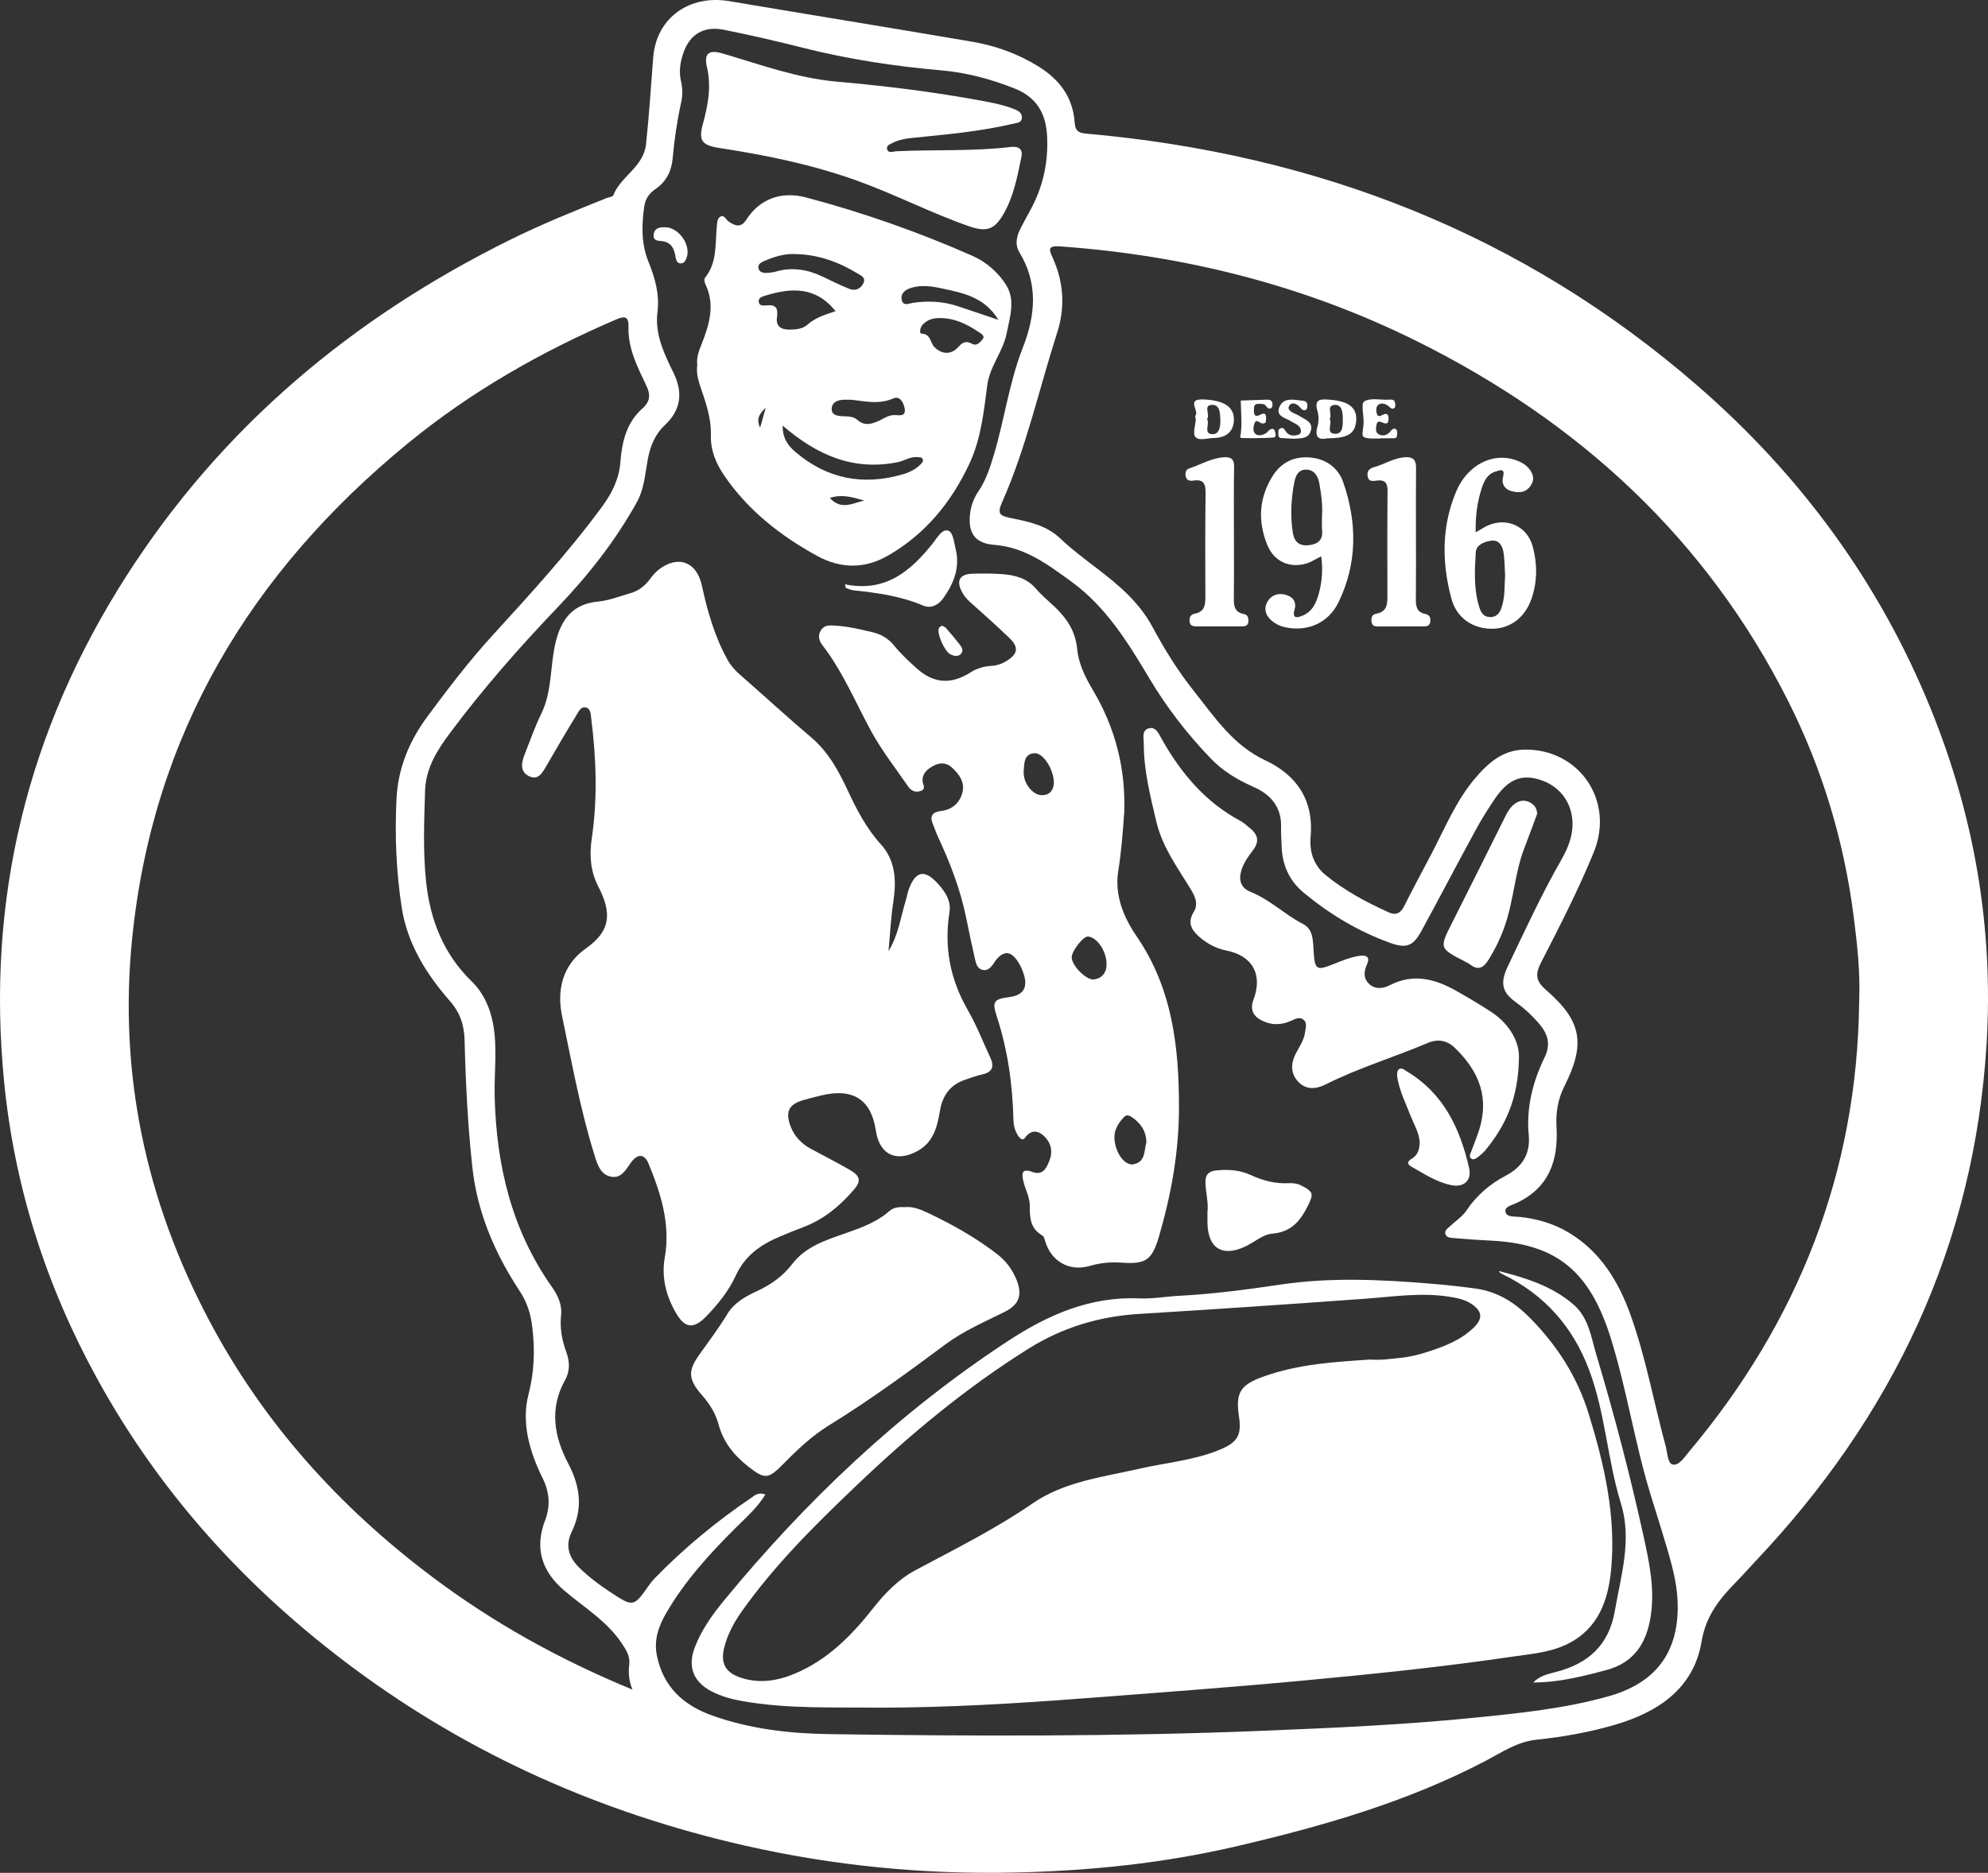
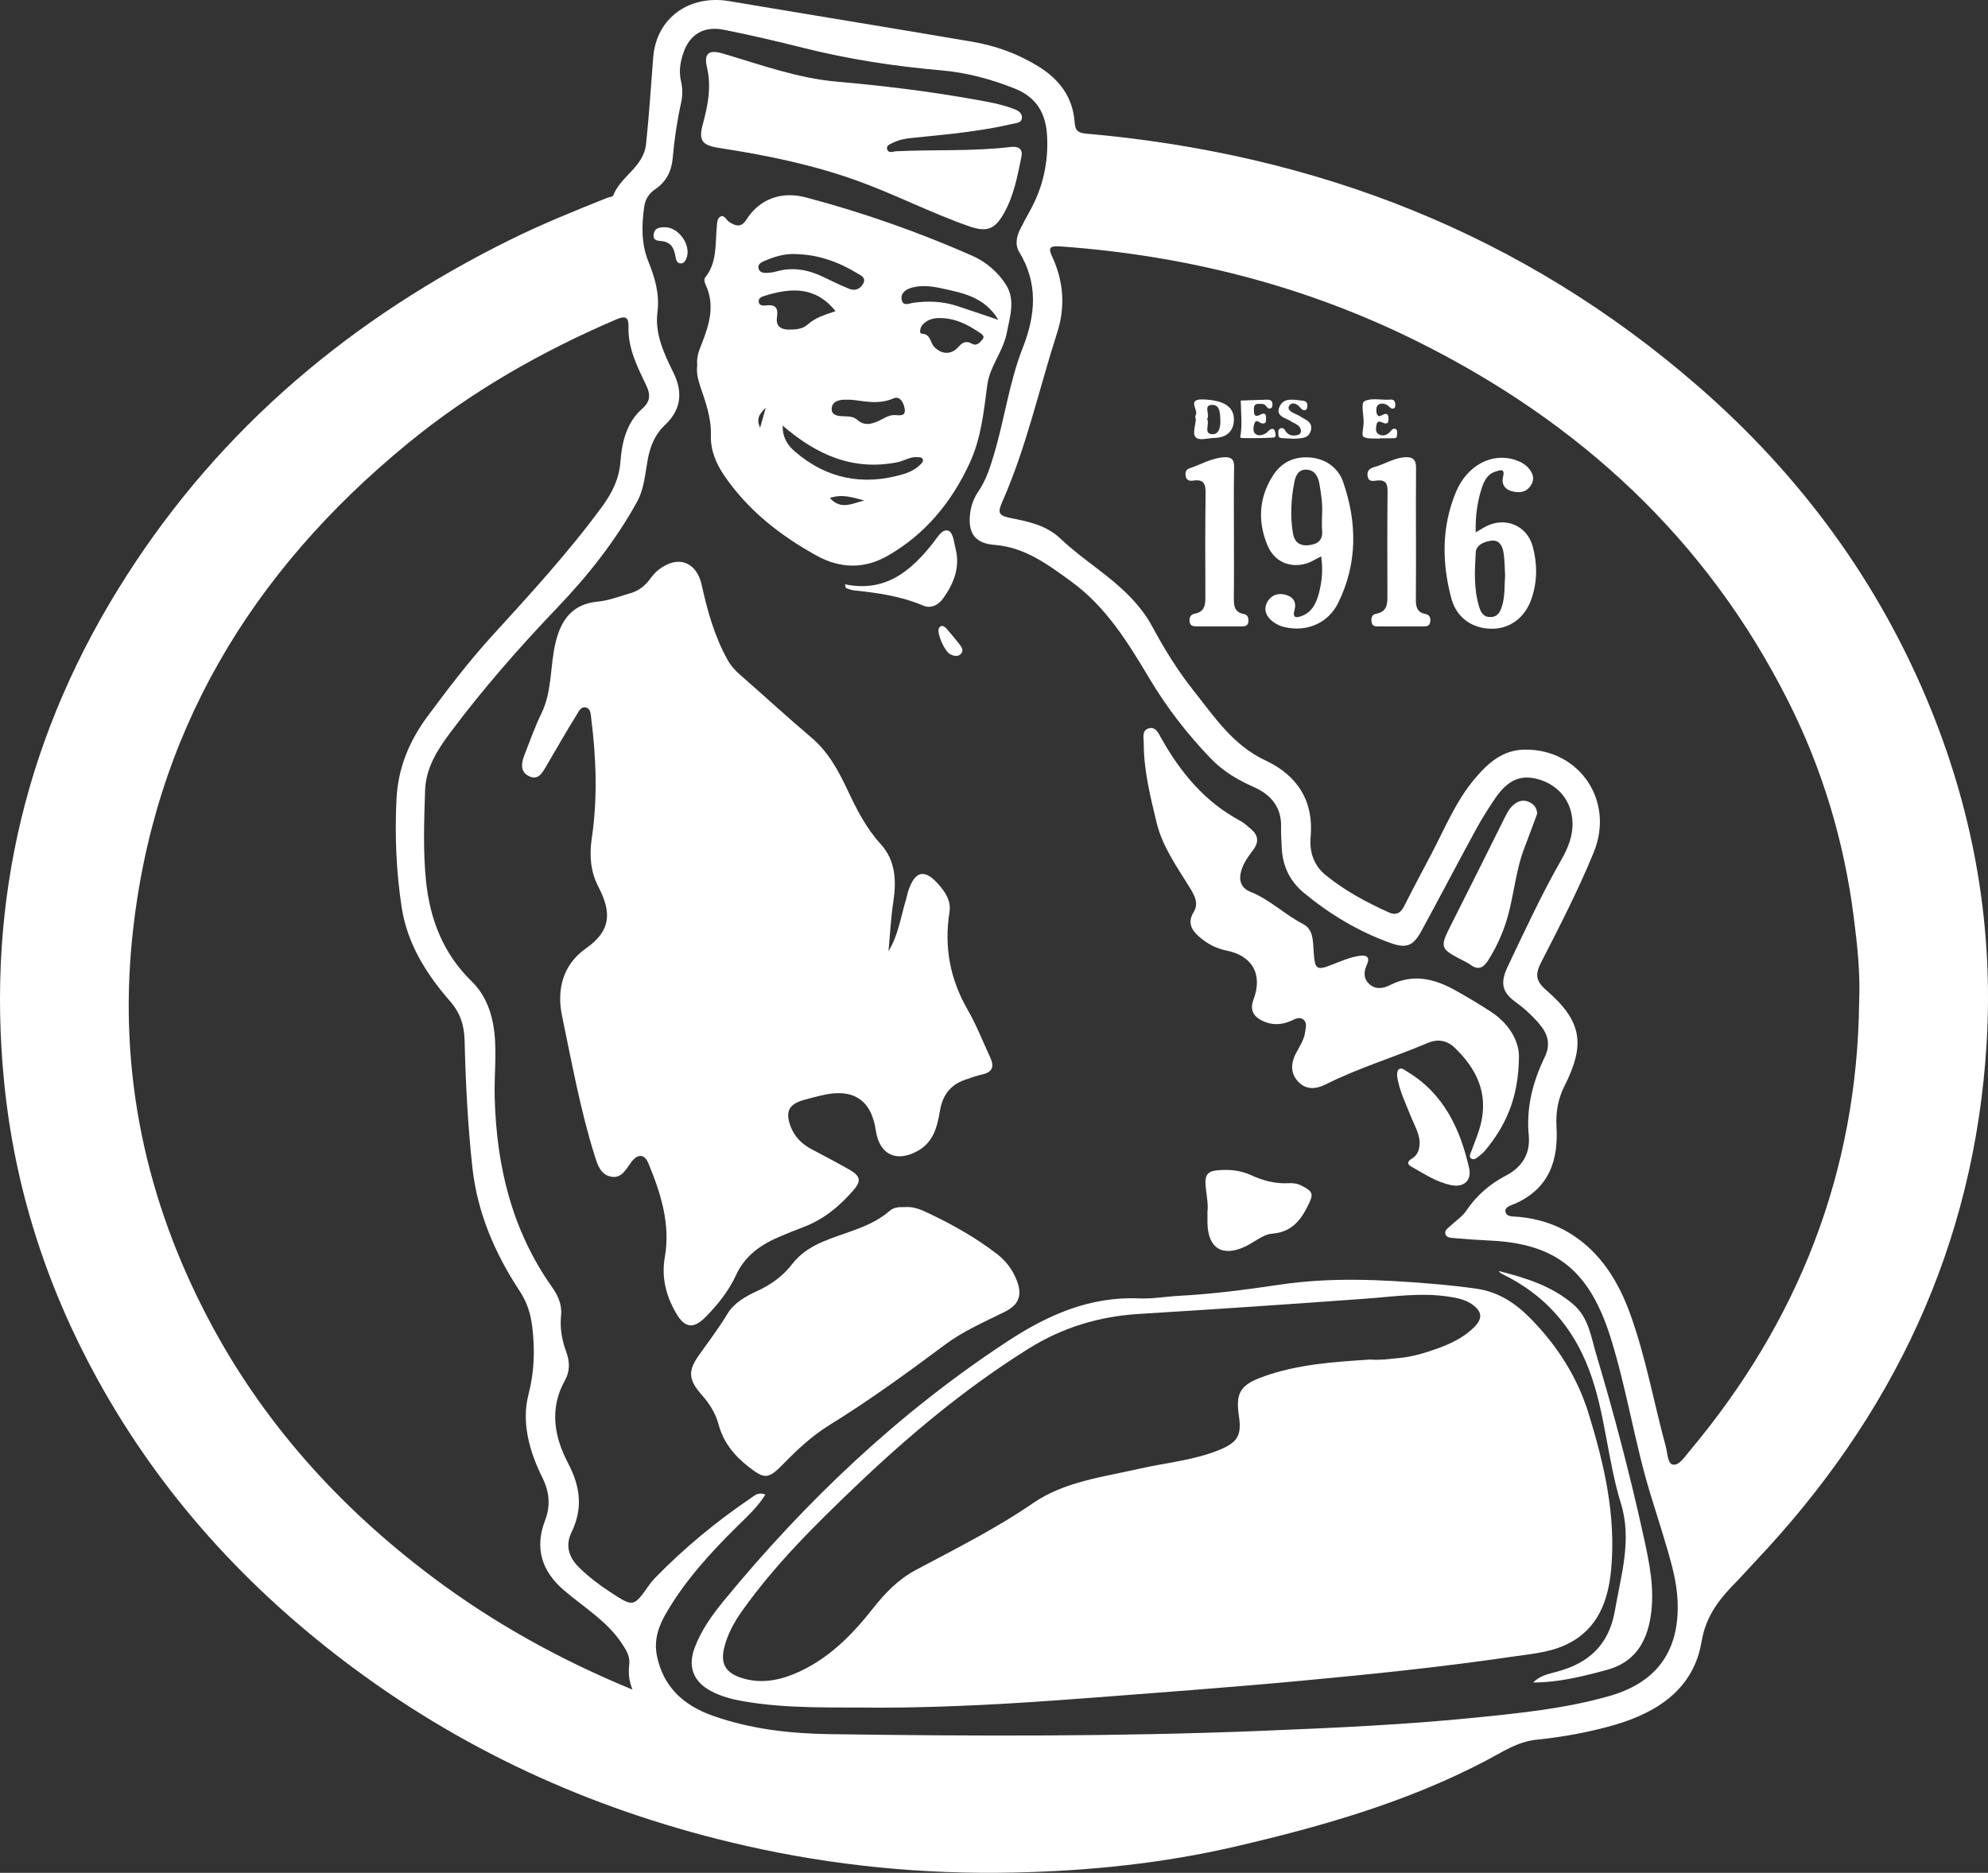
<svg xmlns="http://www.w3.org/2000/svg" width="156" height="147" viewBox="0 0 156 147" fill="none">
  <rect x="0" y="0" width="156" height="147" fill="#333333" stroke="none" />
  <path d="M49.628 132.619C49.326 131.854 49.309 131.255 49.378 130.66C49.451 130.016 49.167 129.561 48.819 129.03C47.636 127.229 45.807 126.161 44.232 124.804C42.513 123.323 41.94 121.508 42.766 119.358C43.217 118.184 43.117 117.105 42.562 115.984C41.544 113.926 40.904 111.661 41.469 109.463C41.931 107.669 41.98 106.015 41.776 104.224C41.653 103.138 41.371 102.237 40.781 101.34C38.83 98.373 37.451 95.179 37.065 91.611C36.706 88.307 36.54 84.99 36.458 81.671C36.428 80.484 36.124 79.509 35.309 78.577C33.457 76.459 31.966 74.085 31.526 71.255C31.09 68.441 30.975 65.597 31.112 62.74C31.23 60.276 32.116 58.161 33.571 56.197C35.172 54.037 36.802 51.898 38.612 49.913C41.597 46.639 44.593 43.378 47.22 39.802C48 38.74 48.578 37.634 48.682 36.271C48.801 34.715 49.151 33.176 50.396 32.078C51.053 31.498 51.05 30.959 50.707 30.242C50.014 28.79 49.27 27.34 49.319 25.666C49.341 24.883 49.08 24.763 48.365 25.069C42.475 27.594 36.953 30.741 32 34.803C19.668 44.917 11.993 57.631 10.371 73.651C9.3 84.235 11.437 94.211 16.387 103.594C20.646 111.67 26.627 118.292 33.921 123.774C38.706 127.37 43.891 130.254 49.628 132.619ZM145.889 78.635C145.989 76.375 145.741 74.134 145.456 71.912C144.697 66.009 143.004 60.363 140.324 55.039C133.905 42.287 123.93 33.123 111.222 26.8C102.396 22.408 93.003 20.038 83.166 19.339C82.205 19.271 82.312 19.588 82.592 20.203C83.468 22.126 83.603 24.102 82.955 26.116C81.536 30.529 80.549 35.081 78.667 39.347C78.245 40.303 78.37 40.476 79.391 40.679C80.769 40.952 82.138 41.253 83.199 42.262C84.12 43.138 85.136 43.895 86.144 44.664C87.815 45.939 89.404 47.297 90.421 49.183C91.367 50.938 92.412 52.638 93.652 54.197C95.29 56.259 96.746 58.492 99.291 59.682C101.798 60.854 103.104 62.861 102.846 65.698C102.736 66.9 103.122 67.946 104.006 68.672C105.5 69.899 107.21 70.816 108.977 71.613C109.551 71.872 109.912 71.672 110.19 71.117C110.884 69.734 111.618 68.371 112.337 67.001C113.393 64.989 114.251 62.862 115.742 61.103C116.765 59.896 117.905 58.865 119.632 58.839C123.903 58.773 126.725 62.831 125.063 66.896C123.859 69.843 122.396 72.691 120.939 75.527C120.443 76.49 120.508 77.002 121.346 77.729C124.143 80.154 124.425 81.958 122.759 85.257C122.25 86.263 122.075 87.333 122.14 88.469C122.293 91.1 121.547 93.272 118.928 94.46C118.62 94.6 118.031 94.719 118.141 95.141C118.247 95.555 118.824 95.474 119.216 95.514C120.624 95.659 121.948 96.043 123.162 96.785C125.62 98.287 127.015 100.607 127.946 103.2C129.152 106.562 129.779 110.09 130.713 113.532C130.85 114.037 130.857 114.861 131.246 114.951C131.747 115.067 132.163 114.394 132.52 113.97C141.114 103.741 145.74 92.023 145.889 78.635ZM60.061 117.311C59.443 118.308 58.619 119.043 57.84 119.814C55.721 121.912 53.715 124.101 52.225 126.704C51.649 127.711 51.307 128.773 51.55 129.966C52.049 132.417 53.636 133.853 55.907 134.661C58.874 135.718 61.975 136.07 65.087 136.115C76.466 136.279 87.846 136.312 99.223 135.847C104.749 135.621 110.272 135.374 115.775 134.819C119.313 134.463 122.859 134.101 126.291 133.123C129.166 132.303 131.141 130.567 131.568 127.453C131.783 125.892 131.579 124.349 131.183 122.849C130.683 120.959 130.065 119.1 129.495 117.228C128.28 113.236 127.656 109.091 126.424 105.113C124.783 99.809 122.191 97.618 116.928 97.374C115.976 97.33 115.024 97.263 114.075 97.178C113.839 97.158 113.521 97.151 113.427 96.876C113.329 96.591 113.591 96.428 113.773 96.257C114.212 95.846 114.746 95.5 115.072 95.014C115.875 93.823 116.931 92.92 118.172 92.272C119.505 91.576 120.094 90.502 119.962 89.104C119.756 86.914 120.284 84.899 121.218 82.969C121.709 81.954 121.451 81.143 120.783 80.36C120.225 79.707 119.595 79.13 118.899 78.626C117.879 77.887 117.702 77.15 118.308 75.876C119.649 73.054 120.962 70.215 122.513 67.496C123.034 66.584 123.434 65.622 123.395 64.537C123.337 62.925 122.346 61.654 120.777 61.184C119.369 60.763 118.339 61.184 117.329 62.662C116.778 63.47 116.257 64.303 115.79 65.161C114.354 67.796 112.966 70.457 111.53 73.091C110.887 74.269 110.345 74.458 109.107 74.015C106.604 73.119 104.363 71.772 102.32 70.084C101.14 69.109 100.603 67.853 100.568 66.353C100.557 65.879 100.511 65.405 100.527 64.932C100.579 63.355 99.72 62.363 98.378 61.771C97.116 61.214 95.981 60.542 95.01 59.535C93.176 57.632 91.567 55.549 90.224 53.301C88.515 50.441 86.809 47.635 84.034 45.624C82.199 44.294 80.416 42.951 78.034 42.768C76.558 42.654 75.969 41.897 76.112 40.419C76.177 39.749 76.393 39.13 76.778 38.565C77.373 37.693 77.688 36.702 77.989 35.701C78.825 32.921 79.192 30.012 80.257 27.299C81.267 24.725 81.483 22.232 79.964 19.753C79.652 19.244 79.758 18.578 80.042 18.011C80.297 17.503 80.57 17.004 80.844 16.505C81.843 14.686 82.275 12.742 82.166 10.673C82.073 8.908 81.35 7.63 79.607 6.942C77.762 6.213 75.872 5.699 73.906 5.527C70.23 5.206 66.598 4.656 63.017 3.753C60.958 3.233 58.886 2.754 56.803 2.336C55.229 2.019 54.109 2.694 53.611 4.192C53.383 4.879 53.262 5.608 53.434 6.344C53.565 6.907 53.577 7.472 53.452 8.037C53.131 9.49 52.914 10.957 52.784 12.44C52.697 13.431 52.272 14.276 51.434 14.837C50.911 15.188 50.632 15.651 50.551 16.23C50.347 17.684 50.315 19.134 50.88 20.531C51.395 21.805 51.769 23.076 51.591 24.499C51.374 26.234 52.12 27.776 52.861 29.288C53.605 30.808 53.43 32.184 52.197 33.343C51.387 34.106 51.024 35.013 50.829 36.071C50.62 37.207 50.558 38.369 49.964 39.437C48.278 42.473 46.137 45.181 43.759 47.668C40.759 50.806 37.909 54.053 35.317 57.527C34.307 58.881 33.411 60.292 33.356 62.064C33.282 64.437 33.187 66.817 33.433 69.177C33.744 72.164 34.782 74.855 37.006 77.022C37.925 77.917 38.457 79.087 38.692 80.358C39.046 82.269 38.768 84.202 38.818 86.123C38.959 91.522 40.16 96.555 43.322 101.031C43.783 101.685 44.117 102.41 44.027 103.244C43.919 104.244 44.103 105.216 44.441 106.133C44.73 106.915 44.714 107.66 44.339 108.33C43.086 110.571 43.495 112.785 44.582 114.859C45.541 116.688 45.757 118.394 44.848 120.268C44.357 121.28 44.605 122.204 45.43 123.021C46.178 123.76 47.001 124.384 47.876 124.957C49.712 126.159 49.707 126.165 50.962 124.382C51.09 124.201 51.233 124.029 51.388 123.871C53.688 121.5 56.228 119.411 58.963 117.557C59.232 117.375 59.511 117.091 60.061 117.311ZM79.611 146.977C72.459 147.138 65.388 146.442 58.422 144.857C47.241 142.313 36.956 137.773 27.74 130.93C19.44 124.766 12.614 117.298 7.63 108.225C3.638 100.959 1.148 93.217 0.328 84.968C-1.099 70.619 2.135 57.374 9.913 45.218C17.409 33.501 27.675 24.921 40.106 18.784C42.552 17.577 45.077 16.557 47.606 15.544C47.783 15.473 48.078 15.454 48.123 15.337C48.705 13.819 50.508 13.122 50.698 11.297C50.934 9.041 51.082 6.783 51.256 4.523C51.499 1.373 54.123 -0.435 57.228 0.09C63.581 1.163 69.942 2.19 76.293 3.275C78.147 3.592 79.906 4.229 81.516 5.233C83.144 6.249 84.188 7.639 84.328 9.595C84.37 10.175 84.525 10.427 85.206 10.486C103.305 12.079 119.483 18.341 133.245 30.31C141.302 37.316 147.478 45.721 151.5 55.618C154.931 64.061 156.443 72.844 155.888 81.952C154.924 97.757 148.533 111.164 137.701 122.6C137.222 123.106 136.764 123.632 136.277 124.129C134.958 125.475 133.868 126.789 133.521 128.863C132.907 132.522 130.12 134.39 126.714 135.385C124.7 135.973 122.634 136.337 120.549 136.555C119.064 136.711 117.873 137.53 116.626 138.186C110.425 141.444 103.765 143.348 96.988 144.926C91.272 146.256 85.469 146.853 79.611 146.977Z" fill="white" />
  <path d="M107.503 106.713C108.423 106.774 109.145 106.653 109.873 106.584C110.609 106.514 111.317 106.332 112.007 106.112C113.34 105.688 114.651 105.184 115.674 104.177C116.364 103.497 116.308 102.94 115.523 102.384C114.962 101.987 114.302 101.869 113.641 101.77C111.478 101.444 109.335 101.776 107.181 101.934C101.256 102.366 95.328 102.768 89.399 103.131C86.259 103.323 83.378 104.188 80.702 105.863C75.788 108.939 71.375 112.622 67.198 116.607C63.965 119.691 60.79 122.827 58.201 126.49C57.576 127.374 57.07 128.323 56.817 129.381C56.528 130.596 56.965 131.306 58.161 131.694C59.603 132.163 61.004 131.934 62.344 131.377C64.911 130.309 66.804 128.402 68.483 126.271C69.433 125.065 70.476 123.974 71.84 123.244C74.963 121.575 78.125 120.004 81.064 117.981C83.518 116.292 86.557 115.932 89.431 115.277C91.53 114.799 93.704 114.624 95.715 113.791C97.145 113.198 97.442 112.634 97.218 111.14C96.948 109.335 97.33 108.71 99.069 108.075C101.854 107.059 104.771 106.897 107.503 106.713ZM69.088 134.038C65.468 133.988 61.838 134.157 58.246 133.52C57.398 133.37 56.571 133.145 55.809 132.743C54.394 131.999 53.952 130.806 54.515 129.32C55.037 127.941 55.888 126.749 56.81 125.628C63.257 117.785 70.558 110.858 79.083 105.267C82.207 103.218 85.526 101.744 89.4 101.914C90.44 101.959 91.49 101.764 92.536 101.709C95.203 101.57 97.842 101.221 100.483 100.828C104.435 100.24 108.41 100.436 112.377 100.765C113.515 100.86 114.649 100.984 115.783 101.139C117.526 101.378 118.872 102.244 120.06 103.447C122.184 105.598 123.771 108.066 124.666 110.972C125.892 114.953 126.818 118.978 126.429 123.177C126.202 125.628 125.41 127.846 123.006 129.037C121.628 129.72 120.072 129.827 118.569 130.048C113.13 130.849 107.66 131.408 102.188 131.918C96.462 132.452 90.725 132.871 84.99 133.309C79.698 133.713 74.4 134.028 69.088 134.038Z" fill="white" />
  <path d="M69.722 74.658C70.498 73.395 70.677 71.978 71.09 70.629C71.163 70.388 71.201 70.135 71.283 69.897C71.822 68.326 72.576 68.178 73.682 69.456C74.204 70.059 74.643 70.729 74.506 71.596C74.076 74.317 74.547 76.852 75.932 79.257C76.624 80.457 77.128 81.764 77.715 83.024C78.042 83.725 77.868 84.164 77.068 84.337C76.606 84.437 76.157 84.603 75.709 84.76C74.545 85.166 73.957 85.993 73.754 87.205C73.551 88.42 73.263 89.629 72.032 90.324C70.355 91.272 69.012 90.645 68.73 88.749C68.365 86.296 66.933 85.376 64.429 85.987C63.967 86.1 63.504 86.213 63.047 86.345C61.895 86.677 61.607 87.264 62.037 88.408C62.341 89.215 62.911 89.788 63.667 90.193C64.671 90.73 65.687 91.251 66.674 91.819C67.511 92.3 67.598 92.695 66.993 93.396C65.907 94.654 64.652 95.704 63.066 96.307C62.444 96.543 61.828 96.793 61.215 97.051C59.718 97.681 58.466 98.538 57.748 100.102C57.195 101.306 56.354 102.363 55.422 103.321C54.43 104.34 53.748 104.282 53.035 103.041C52.264 101.7 51.892 100.261 52.169 98.676C52.623 96.083 51.856 93.669 50.884 91.317C50.568 90.553 50.032 90.552 49.532 91.223C49.121 91.776 48.781 92.519 47.951 92.359C47.132 92.203 46.891 91.434 46.67 90.73C45.541 87.135 44.875 83.427 44.106 79.753C43.687 77.747 44.111 75.751 45.99 74.432C47.947 73.059 48.011 71.638 46.95 69.59C46.35 68.432 46.234 67.173 46.435 65.816C46.901 62.677 46.789 59.513 46.391 56.366C46.353 56.065 46.351 55.649 46.015 55.543C45.587 55.408 45.405 55.859 45.243 56.119C44.428 57.434 43.658 58.776 42.878 60.113C42.567 60.645 42.241 61.282 41.506 60.921C40.794 60.572 40.91 59.879 41.155 59.254C41.581 58.166 41.969 57.059 42.48 56.011C43.353 54.221 43.146 52.235 43.611 50.375C44.046 48.635 44.92 47.412 46.903 47.222C47.775 47.139 48.625 46.804 49.477 46.558C50.104 46.376 50.599 45.999 50.989 45.47C51.193 45.193 51.424 44.917 51.696 44.708C53.217 43.536 54.672 44.099 55.073 45.953C55.508 47.96 56.07 49.932 57.069 51.75C57.331 52.227 57.679 52.621 58.094 52.982C59.957 54.605 61.771 56.285 63.657 57.881C65.011 59.026 65.802 60.509 66.532 62.063C67.23 63.55 67.972 65.004 69.104 66.248C70.285 67.546 70.35 69.138 70.097 70.801C69.904 72.076 69.842 73.371 69.722 74.658Z" fill="white" />
-   <path d="M82.7 61.485C82.704 60.381 81.848 59.071 81.169 59.12C80.332 59.18 80.385 59.939 80.333 60.481C80.243 61.422 81.017 62.417 81.759 62.416C82.438 62.415 82.66 61.956 82.7 61.485ZM86.831 75.714C86.841 74.62 86.059 73.557 85.375 73.508C85.012 73.482 84.124 74.605 84.099 75.124C84.069 75.747 85.232 76.964 85.848 76.876C86.618 76.766 86.832 76.184 86.831 75.714ZM89.958 89.662C89.94 88.762 89.502 88.147 88.809 87.681C88.614 87.55 88.404 87.473 88.21 87.673C87.657 88.244 87.315 88.891 87.498 89.717C87.505 89.748 87.507 89.779 87.513 89.81C87.709 90.767 88.382 91.525 88.989 91.38C89.919 91.159 89.768 90.29 89.958 89.662ZM88.218 63.772C88.111 65.316 87.991 66.854 87.748 68.388C87.45 70.271 88.177 72.011 89.186 73.483C92.005 77.591 92.518 82.188 92.515 86.96C92.513 90.407 91.91 93.748 90.949 97.04C90.409 98.89 89.929 99.247 88.024 99.107C87.153 99.042 86.326 99.127 85.489 99.37C83.897 99.831 82.457 98.987 82.005 97.383C81.964 97.237 81.909 97.041 81.799 96.979C80.841 96.44 80.804 95.588 80.808 94.619C80.811 93.984 80.45 93.354 80.304 92.71C80.179 92.159 80.127 91.661 81.019 91.989C81.846 92.294 82.147 91.65 82.372 91.035C82.64 90.303 82.434 89.627 81.884 89.133C81.399 88.699 80.869 88.692 80.425 89.315C80.249 89.562 80.026 89.351 79.899 89.156C79.651 88.776 79.537 88.356 79.526 87.9C79.459 85.14 79.085 82.432 78.222 79.792C77.829 78.587 77.987 78.425 79.224 78.26C80.267 78.121 80.658 77.544 80.356 76.529C80.25 76.171 80.094 75.814 79.891 75.501C79.316 74.612 78.755 74.594 78.109 75.41C78.05 75.484 78.017 75.577 77.96 75.651C77.744 75.932 77.512 76.223 77.105 76.129C76.706 76.036 76.599 75.67 76.522 75.336C76.276 74.258 76.045 73.177 75.827 72.093C75.377 69.85 74.563 67.734 73.597 65.669C73.463 65.384 73.372 65.079 73.245 64.79C72.955 64.134 73.044 63.758 73.871 63.652C74.722 63.543 75.333 63.014 75.531 62.163C75.717 61.367 75.257 60.769 74.717 60.261C74.276 59.846 73.753 59.83 73.221 60.124C72.756 60.38 72.379 60.701 72.389 61.287C72.394 61.568 72.719 61.92 72.239 62.086C71.831 62.228 71.497 62.074 71.254 61.721C70.269 60.288 69.191 58.916 68.357 57.386C67.119 55.113 66.13 52.703 64.53 50.632C64.268 50.292 64.158 49.898 64.412 49.482C64.673 49.055 65.072 49.081 65.501 49.104C66.523 49.159 67.513 49.394 68.498 49.632C69.145 49.788 69.703 50.109 70.154 50.662C70.689 51.32 71.317 51.912 71.954 52.478C73.29 53.666 74.653 53.74 76.178 52.766C76.67 52.452 77.221 52.302 77.797 52.266C78.223 52.24 78.602 52.112 78.962 51.894C79.866 51.346 79.971 50.818 79.224 50.095C78.224 49.129 77.183 48.206 76.147 47.277C75.883 47.04 75.656 46.785 75.491 46.474C75.017 45.587 75.296 45.066 76.304 45.032C77.097 45.006 77.895 45.008 78.686 45.069C79.68 45.145 80.605 45.398 81.301 46.218C81.727 46.721 82.249 47.144 82.731 47.6C83.696 48.514 84.391 49.519 84.523 50.931C84.629 52.053 85.14 53.126 85.724 54.103C87.51 57.09 88.343 60.304 88.218 63.772Z" fill="white" />
  <path d="M59.645 33.574C59.8 33.026 59.916 32.615 60.087 32.009C59.541 32.517 59.345 32.907 59.645 33.574ZM67.833 39.296C66.964 39.05 66.11 38.755 65.118 39.084C66.03 40.107 66.959 39.447 67.833 39.296ZM66.759 31.373C66.475 31.373 66.38 31.373 66.285 31.373C65.758 31.376 65.261 31.555 65.263 32.119C65.265 32.633 65.819 32.66 66.216 32.675C66.605 32.69 66.977 32.685 67.282 32.961C67.784 33.417 68.311 33.315 68.869 33.074C69.326 32.877 69.739 32.538 70.28 32.58C70.639 32.608 71.062 32.664 70.999 32.131C70.941 31.646 70.63 31.044 70.116 31.268C68.913 31.794 67.752 31.464 66.759 31.373ZM78.343 25.106C77.254 23.305 75.57 23.002 73.959 22.648C73.173 22.476 72.333 22.346 71.513 22.589C71.05 22.727 70.664 23.018 70.754 23.514C70.857 24.081 71.344 23.808 71.689 23.762C72.833 23.608 73.962 23.648 75.065 24.006C76.08 24.336 77.089 24.685 78.343 25.106ZM73.882 24.969C73.275 24.936 72.8 25.072 72.419 25.459C72.197 25.685 72.119 26.18 72.31 26.187C73.056 26.211 72.983 26.892 73.313 27.23C73.9 27.832 74.646 27.863 75.207 27.23C75.534 26.861 75.822 26.729 76.265 26.979C76.675 27.211 76.959 26.807 77.108 26.623C77.333 26.346 76.943 26.161 76.716 26.008C75.835 25.416 74.894 24.988 73.882 24.969ZM62.507 19.944C61.622 19.887 60.802 20.129 60.011 20.472C59.763 20.579 59.43 20.724 59.523 21.076C59.609 21.4 59.933 21.439 60.23 21.419C60.45 21.403 60.676 21.376 60.887 21.315C62.179 20.941 63.398 21.157 64.583 21.727C65.267 22.057 65.95 22.396 66.655 22.676C67.073 22.841 67.479 22.707 67.717 22.298C68.011 21.791 67.55 21.624 67.253 21.443C65.797 20.555 64.229 19.998 62.507 19.944ZM65.566 24.424C63.999 22.46 62.072 22.583 60.051 23.206C59.822 23.277 59.504 23.365 59.535 23.68C59.569 24.03 59.931 23.994 60.144 23.97C60.903 23.884 61.071 24.216 60.97 24.899C60.868 25.583 61.252 25.87 61.923 25.872C62.446 25.874 62.991 25.822 63.363 25.485C64 24.908 64.783 24.695 65.566 24.424ZM61.416 33.407C61.401 34.396 61.848 34.986 62.392 35.453C64.87 37.585 67.712 38.142 70.84 37.23C71.35 37.082 71.851 36.845 72.238 36.449C72.343 36.342 72.48 36.219 72.403 36.04C72.325 35.86 72.144 35.898 71.993 35.883C71.428 35.828 70.965 36.172 70.436 36.279C66.966 36.975 64.11 35.729 61.416 33.407ZM54.714 28.645C54.642 28.023 54.856 27.515 55.069 26.974C55.651 25.494 56.115 23.978 55.393 22.395C55.297 22.185 55.208 21.944 55.352 21.762C56.272 20.599 56.12 19.202 56.242 17.865C56.271 17.548 56.259 17.152 56.529 17.003C56.832 16.835 56.983 17.26 57.207 17.409C57.723 17.754 58.158 17.883 58.565 17.244C59.592 15.63 61.289 14.98 63.242 15.496C67.726 16.682 72.093 18.22 76.328 20.09C77.39 20.559 78.392 21.424 78.996 22.445C79.677 23.597 79.241 24.906 78.997 26.151C78.714 27.594 77.666 28.756 77.474 30.215C77.198 32.315 76.987 34.428 76.079 36.377C74.658 39.426 72.597 41.949 69.643 43.632C67.839 44.66 65.95 44.644 64.099 43.623C61.229 42.041 58.705 40.067 56.84 37.339C56.184 36.38 55.749 35.339 55.783 34.152C55.822 32.794 55.366 31.549 54.939 30.291C54.757 29.754 54.635 29.19 54.714 28.645Z" fill="white" />
  <path d="M71.025 94.748C71.673 94.682 72.304 94.96 72.893 95.24C74.783 96.14 76.605 97.163 78.265 98.452C78.96 98.992 79.457 99.67 79.778 100.479C80.241 101.647 79.969 102.406 78.845 102.966C77.257 103.756 75.604 104.466 74.188 105.522C71.217 107.737 68.228 109.918 65.07 111.865C63.715 112.7 62.568 113.785 61.458 114.917C60.273 116.125 60.002 116.125 58.678 115.081C57.583 114.217 56.75 113.171 56.384 111.799C56.152 110.928 55.682 110.188 55.089 109.513C54.043 108.324 53.949 107.645 54.828 106.395C55.592 105.311 56.399 104.264 57.086 103.121C57.596 102.271 58.502 101.754 59.394 101.345C60.488 100.843 61.432 100.168 62.152 99.231C63.248 97.802 64.858 97.326 66.443 96.767C67.638 96.345 68.829 95.907 69.803 95.047C70.131 94.758 70.554 94.73 71.025 94.748Z" fill="white" />
  <path d="M119.192 83.054C119.14 86.289 118.106 88.41 116.534 90.314C116.395 90.482 116.218 90.62 116.047 90.76C115.875 90.902 115.656 91.078 115.454 90.942C115.223 90.789 115.394 90.54 115.466 90.341C115.723 89.63 116.027 88.941 116.206 88.196C116.789 85.766 115.846 83.871 114.154 82.239C113.559 81.665 112.834 81.524 112.042 81.86C109.389 82.989 106.613 83.815 104.03 85.116C103.26 85.504 102.466 85.562 101.845 84.877C101.243 84.213 101.298 83.42 101.699 82.662C101.98 82.133 102.327 81.638 102.41 81.024C102.457 80.681 102.591 80.291 102.291 80.037C101.983 79.778 101.631 79.982 101.311 80.125C100.544 80.47 99.77 80.484 99.017 80.103C98.328 79.756 98.072 79.23 98.362 78.463C99.108 76.488 98.276 75.013 96.248 74.612C95.426 74.45 94.698 74.057 94.069 73.499C93.465 72.962 93.184 72.381 93.669 71.587C94.1 70.882 93.712 70.241 93.346 69.646C92.339 68.006 91.203 66.443 90.746 64.517C90.263 62.486 89.751 60.462 89.753 58.358C89.753 57.951 89.586 57.355 90.102 57.182C90.681 56.987 90.909 57.556 91.135 57.959C92.648 60.654 94.562 62.96 97.353 64.443C97.629 64.59 97.858 64.824 98.105 65.022C98.728 65.523 98.832 66.064 98.323 66.735C97.964 67.209 97.606 67.692 97.421 68.283C97.172 69.075 97.365 69.698 98.132 70.004C99.656 70.612 100.814 71.788 102.256 72.529C103.091 72.959 103.026 73.925 103.085 74.734C103.185 76.109 103.304 76.206 104.603 75.688C105.28 75.418 105.951 75.135 106.677 75.025C107.199 74.946 107.536 75.097 107.272 75.687C107.032 76.226 106.961 76.741 107.392 77.184C107.89 77.696 108.516 77.606 109.073 77.323C110.89 76.399 112.573 76.817 114.226 77.747C115.164 78.276 116.09 78.819 116.993 79.411C118.59 80.457 119.244 81.92 119.192 83.054Z" fill="white" />
  <path d="M70.276 11.875C73.287 11.726 76.311 11.896 79.313 11.535C79.872 11.468 80.288 11.648 80.15 12.32C79.839 13.834 79.555 15.363 78.784 16.733C78.059 18.022 77.429 18.241 76.046 17.761C73.051 16.72 70.23 15.251 67.25 14.18C63.75 12.922 60.115 12.177 56.445 11.615C55.095 11.409 54.797 11.041 55.151 9.743C55.551 8.277 55.837 6.824 55.476 5.278C55.218 4.176 55.632 3.881 56.718 4.201C59.666 5.071 62.58 6.138 65.658 6.408C69.268 6.725 72.855 7.16 76.419 7.798C77.448 7.982 78.481 8.151 79.469 8.519C79.846 8.659 80.228 8.823 80.187 9.274C80.152 9.662 79.738 9.656 79.439 9.726C76.867 10.327 74.241 10.557 71.621 10.82C71.074 10.875 70.556 10.96 70.067 11.206C69.843 11.318 69.528 11.417 69.615 11.72C69.705 12.028 70.032 11.92 70.276 11.875Z" fill="white" />
  <path d="M120.31 132.062C120.816 131.539 121.473 131.395 122.102 131.232C124.639 130.575 126.251 129.13 126.718 126.44C127.205 123.639 128.075 120.855 127.197 118.017C126.131 114.572 125.977 110.923 124.7 107.528C123.417 104.115 121.178 101.6 117.89 100.005C117.782 99.952 117.679 99.886 117.605 99.764C119.722 100.3 121.794 100.939 123.483 102.404C124.664 103.428 124.851 104.943 125.261 106.314C126.672 111.032 127.921 115.796 128.977 120.608C129.432 122.678 129.866 124.749 129.526 126.895C129.198 128.973 128.226 130.498 126.08 131.077C124.19 131.586 122.293 132.059 120.31 132.062Z" fill="white" />
  <path d="M120.625 63.863C120.295 64.749 119.977 65.64 119.633 66.52C118.86 68.504 118.786 70.659 118.087 72.663C117.752 73.626 117.319 74.523 116.775 75.381C116.41 75.956 116.007 76.181 115.399 75.732C115.273 75.638 115.132 75.562 114.991 75.49C112.922 74.428 112.934 74.435 113.961 72.403C115.342 69.671 116.705 66.93 118.069 64.19C118.297 63.732 118.53 63.286 118.988 63.012C119.343 62.798 119.715 62.798 120.072 62.99C120.401 63.166 120.6 63.441 120.625 63.863Z" fill="white" />
  <path d="M94.75 95.133C94.838 94.465 94.637 93.689 94.595 92.904C94.562 92.269 94.767 91.93 95.485 91.863C96.426 91.775 97.313 91.841 98.171 92.239C99.102 92.671 100.072 92.925 101.11 92.871C101.46 92.853 101.795 92.889 102.122 93.058C103.065 93.544 103.093 93.712 102.628 94.647C102.037 95.835 101.328 96.706 99.826 96.833C99.097 96.895 98.422 97.51 97.709 97.844C95.922 98.682 94.797 97.981 94.751 96.016C94.745 95.764 94.75 95.511 94.75 95.133Z" fill="white" />
  <path d="M111.404 89.647C111.369 88.93 110.949 88.243 110.662 87.513C110.283 86.546 109.819 85.607 109.649 84.572C109.615 84.367 109.623 84.058 109.747 83.947C109.968 83.75 110.21 83.984 110.42 84.111C113.29 85.834 114.571 88.585 115.282 91.671C115.505 92.64 114.88 93.218 113.906 93.028C112.738 92.802 111.755 92.136 110.739 91.564C110.376 91.36 110.457 91.14 110.782 90.947C111.237 90.677 111.397 90.247 111.404 89.647Z" fill="white" />
  <path d="M66.3 45.862C69.488 46.522 71.475 44.818 73.226 42.608C73.547 42.202 73.914 41.511 74.395 41.649C74.795 41.764 74.85 42.537 74.981 43.05C75.359 44.522 74.849 45.788 74.023 46.952C73.658 47.467 73.074 47.803 72.44 47.533C70.693 46.788 68.852 46.531 66.99 46.337C66.781 46.316 66.58 46.218 66.375 46.155C66.35 46.057 66.325 45.96 66.3 45.862Z" fill="white" />
  <path d="M52.221 17.838C53.28 17.865 54.241 19.248 53.879 20.232C53.802 20.442 53.691 20.666 53.44 20.674C53.102 20.685 53.052 20.378 53.009 20.146C52.899 19.554 52.73 19.063 52.019 18.936C51.731 18.885 51.226 18.96 51.292 18.41C51.357 17.866 51.787 17.83 52.221 17.838Z" fill="white" />
  <path d="M73.939 49.115C74.023 49.164 74.154 49.206 74.231 49.294C74.601 49.719 74.968 50.147 75.312 50.593C75.485 50.817 75.65 51.099 75.376 51.351C75.137 51.572 74.837 51.486 74.578 51.36C74.14 51.146 73.547 49.821 73.657 49.371C73.693 49.228 73.775 49.163 73.939 49.115Z" fill="white" />
  <path d="M103.741 40.452C103.798 39.687 103.688 38.808 103.528 37.937C103.426 37.382 103.148 36.878 102.506 36.862C101.879 36.846 101.662 37.347 101.562 37.872C101.311 39.182 101.239 40.502 101.451 41.826C101.565 42.534 101.971 42.878 102.712 42.791C103.413 42.708 103.825 42.395 103.747 41.62C103.712 41.276 103.741 40.925 103.741 40.452ZM103.675 43.668C103.218 43.892 102.873 44.128 102.492 44.237C101.187 44.609 99.982 44.079 99.452 42.789C98.688 40.931 98.78 39.081 99.874 37.351C100.561 36.264 101.59 35.789 102.875 35.916C104.102 36.038 105.026 36.765 105.397 37.831C106.503 41.011 106.528 44.227 105.017 47.306C104.206 48.959 102.5 49.629 100.77 49.215C100.353 49.115 99.999 48.918 99.698 48.632C99.25 48.207 99.17 47.666 99.491 47.171C99.807 46.684 100.33 46.521 100.917 46.694C101.516 46.871 101.746 47.306 101.584 47.864C101.376 48.581 101.809 48.481 102.173 48.34C103 48.02 103.317 47.267 103.514 46.496C103.74 45.608 103.823 44.694 103.675 43.668Z" fill="white" />
  <path d="M118.106 45.171C118.066 44.542 118.081 43.903 117.967 43.287C117.88 42.815 117.612 42.354 117.005 42.441C116.453 42.52 115.84 42.773 115.804 43.349C115.718 44.763 115.642 46.197 116.059 47.587C116.188 48.015 116.362 48.43 116.935 48.433C117.551 48.436 117.74 47.993 117.877 47.53C118.106 46.761 118.047 45.964 118.106 45.171ZM115.799 41.783C116.113 41.599 116.298 41.488 116.486 41.382C118.032 40.507 119.816 41.194 120.274 42.893C120.642 44.258 120.645 45.645 120.177 47.001C119.656 48.512 118.448 49.389 116.975 49.351C115.499 49.312 114.292 48.474 113.89 46.976C113.137 44.167 113.115 41.344 114.251 38.616C115.138 36.485 117.138 35.474 118.968 36.124C119.362 36.264 119.724 36.464 119.988 36.79C120.339 37.222 120.446 37.679 120.076 38.172C119.686 38.693 119.157 38.693 118.615 38.552C118.071 38.411 117.813 37.971 117.94 37.468C118.125 36.73 117.733 36.895 117.347 37.016C116.69 37.221 116.436 37.8 116.257 38.363C115.921 39.419 115.772 40.513 115.799 41.783Z" fill="white" />
  <path d="M111.112 41.938C111.111 43.643 111.123 45.349 111.104 47.054C111.098 47.616 111.194 48.061 111.835 48.186C112.192 48.257 112.279 48.5 112.23 48.822C112.179 49.166 111.916 49.167 111.655 49.168C110.512 49.169 109.369 49.169 108.226 49.17C107.97 49.17 107.697 49.193 107.634 48.85C107.577 48.542 107.631 48.236 107.98 48.175C108.892 48.015 108.873 47.361 108.871 46.669C108.862 43.985 108.856 41.3 108.882 38.615C108.888 38.011 108.79 37.646 108.07 37.716C107.794 37.743 107.4 37.866 107.318 37.377C107.243 36.928 107.497 36.755 107.877 36.649C108.665 36.43 109.364 35.958 110.211 35.891C110.864 35.839 111.126 36.076 111.119 36.726C111.1 38.463 111.112 40.201 111.112 41.938Z" fill="white" />
  <path d="M96.827 41.978C96.827 43.62 96.84 45.261 96.82 46.903C96.813 47.513 96.844 48.053 97.597 48.193C97.917 48.252 97.972 48.492 97.965 48.765C97.955 49.11 97.719 49.165 97.443 49.166C96.269 49.166 95.095 49.167 93.921 49.166C93.66 49.165 93.401 49.152 93.352 48.809C93.305 48.48 93.419 48.231 93.756 48.167C94.548 48.015 94.59 47.458 94.587 46.811C94.574 44.127 94.568 41.444 94.603 38.761C94.612 38.046 94.512 37.59 93.646 37.722C93.403 37.759 93.117 37.739 93.048 37.402C92.992 37.134 93.031 36.86 93.317 36.767C94.212 36.476 95.031 35.965 96.007 35.894C96.615 35.85 96.852 36.036 96.84 36.674C96.805 38.441 96.828 40.21 96.827 41.978Z" fill="white" />
  <path d="M94.722 32.884C94.942 33.285 94.442 33.995 95.06 34.075C95.677 34.155 95.778 33.494 95.761 32.965C95.745 32.464 95.742 31.77 95.126 31.78C94.373 31.793 94.99 32.54 94.722 32.884ZM93.813 32.877C93.813 32.783 93.775 32.66 93.82 32.598C94.094 32.224 93.076 31.302 94.41 31.352C95.961 31.409 96.81 31.881 96.825 32.89C96.838 33.815 96.285 34.362 95.255 34.377C94.754 34.385 94.079 34.635 93.801 34.294C93.575 34.015 93.811 33.365 93.842 32.879C93.832 32.878 93.823 32.878 93.813 32.877Z" fill="white" />
-   <path d="M104.342 32.882C104.57 33.269 104.018 33.994 104.729 34.046C105.393 34.094 105.373 33.395 105.37 32.899C105.368 32.43 105.33 31.776 104.777 31.782C104.025 31.791 104.573 32.525 104.342 32.882ZM104.166 34.404C103.513 34.542 103.133 34.364 103.385 33.475C103.492 33.097 103.492 32.637 103.382 32.261C103.092 31.27 103.679 31.326 104.33 31.373C105.868 31.484 106.534 32.026 106.415 33.093C106.309 34.053 105.742 34.401 104.166 34.404Z" fill="white" />
  <path d="M108.269 34.428C107.832 34.396 107.325 34.48 106.988 34.28C106.827 34.185 107 33.55 107.005 33.158C107.012 32.583 106.792 31.664 107.049 31.507C107.515 31.222 108.261 31.384 108.89 31.376C109.124 31.373 109.432 31.28 109.481 31.659C109.497 31.777 109.501 31.962 109.433 32.013C109.182 32.202 109.059 31.931 108.886 31.82C108.631 31.654 108.316 31.604 108.107 31.817C107.988 31.939 107.976 32.242 108.028 32.432C108.14 32.835 108.385 32.595 108.612 32.512C108.858 32.421 108.956 32.594 108.959 32.809C108.962 33.032 108.954 33.318 108.624 33.218C108.346 33.133 108.078 32.911 108.006 33.391C107.97 33.631 107.918 33.936 108.177 34.081C108.478 34.251 108.793 34.182 109.042 33.932C109.194 33.779 109.336 33.524 109.567 33.709C109.666 33.789 109.646 34.068 109.612 34.243C109.575 34.438 109.369 34.395 109.22 34.399C108.904 34.406 108.588 34.401 108.272 34.401L108.269 34.428Z" fill="white" />
  <path d="M97.416 33.34C97.416 33.054 97.417 33.023 97.416 32.991C97.398 32.474 97.38 31.957 97.362 31.44C98.055 31.416 98.747 31.392 99.439 31.37C99.651 31.364 99.823 31.438 99.848 31.666C99.861 31.78 99.847 31.955 99.775 32.01C99.573 32.163 99.448 32.002 99.324 31.843C99.193 31.674 98.984 31.71 98.799 31.7C98.349 31.673 98.399 31.992 98.399 32.276C98.398 32.631 98.549 32.734 98.871 32.563C99.153 32.413 99.364 32.401 99.349 32.813C99.34 33.029 99.389 33.291 99.026 33.232C98.818 33.198 98.561 32.83 98.428 33.268C98.352 33.523 98.29 33.887 98.528 34.069C98.754 34.242 99.08 34.16 99.336 34.004C99.441 33.939 99.517 33.827 99.617 33.752C99.804 33.612 99.981 33.62 100.049 33.867C100.095 34.035 100.17 34.33 99.936 34.344C99.116 34.397 98.292 34.398 97.47 34.383C97.225 34.379 97.353 34.173 97.369 34.028C97.405 33.716 97.412 33.401 97.416 33.34Z" fill="white" />
  <path d="M101.563 34.441C101.208 34.421 100.956 34.403 100.704 34.395C100.505 34.388 100.309 34.382 100.317 34.111C100.321 33.932 100.257 33.708 100.484 33.619C100.717 33.528 100.795 33.715 100.908 33.877C101.137 34.208 101.489 34.229 101.842 34.14C102 34.1 102.11 33.959 102.085 33.782C102.033 33.415 101.718 33.298 101.442 33.148C101.415 33.133 101.385 33.12 101.36 33.102C100.931 32.798 100.081 32.711 100.393 31.954C100.728 31.141 101.553 31.393 102.238 31.453C102.469 31.473 102.588 31.596 102.59 31.811C102.592 31.929 102.572 32.107 102.497 32.154C102.299 32.278 102.144 32.133 102.02 31.981C101.76 31.665 101.361 31.519 101.157 31.867C100.978 32.172 101.391 32.377 101.684 32.507C101.771 32.546 101.862 32.579 101.939 32.632C102.363 32.924 103.038 33.08 102.871 33.769C102.699 34.482 102.013 34.386 101.563 34.441Z" fill="white" />
</svg>